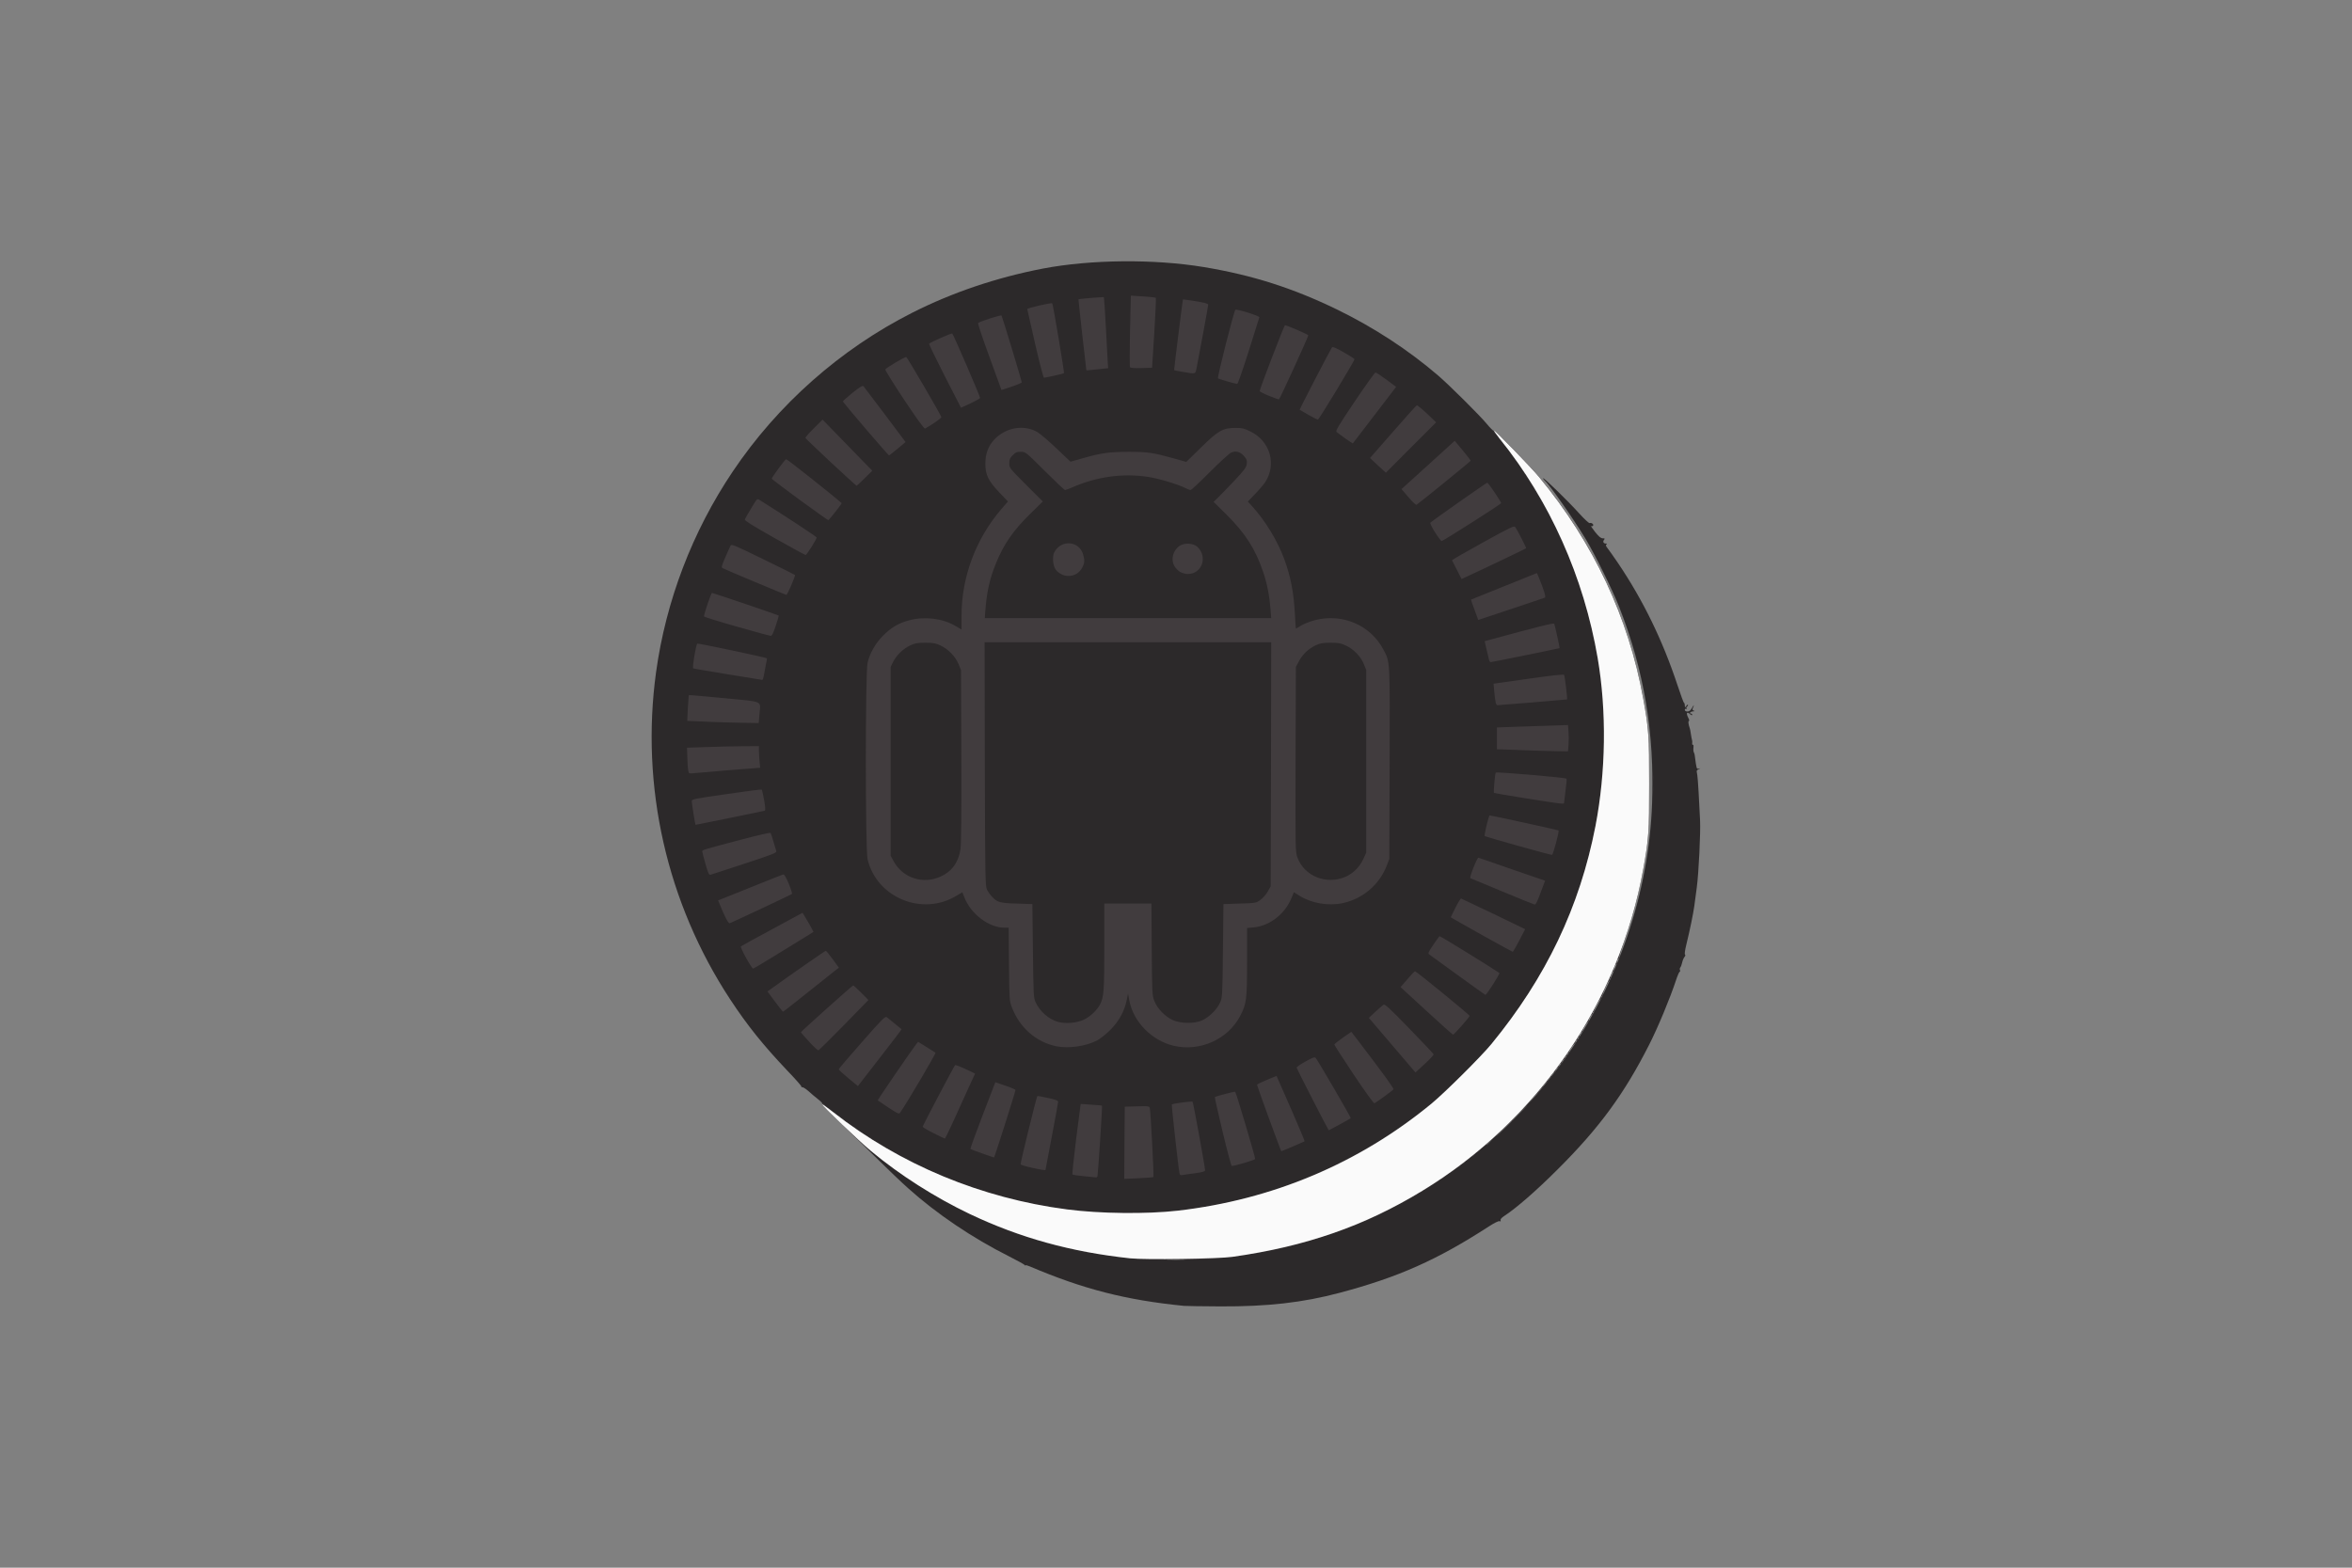
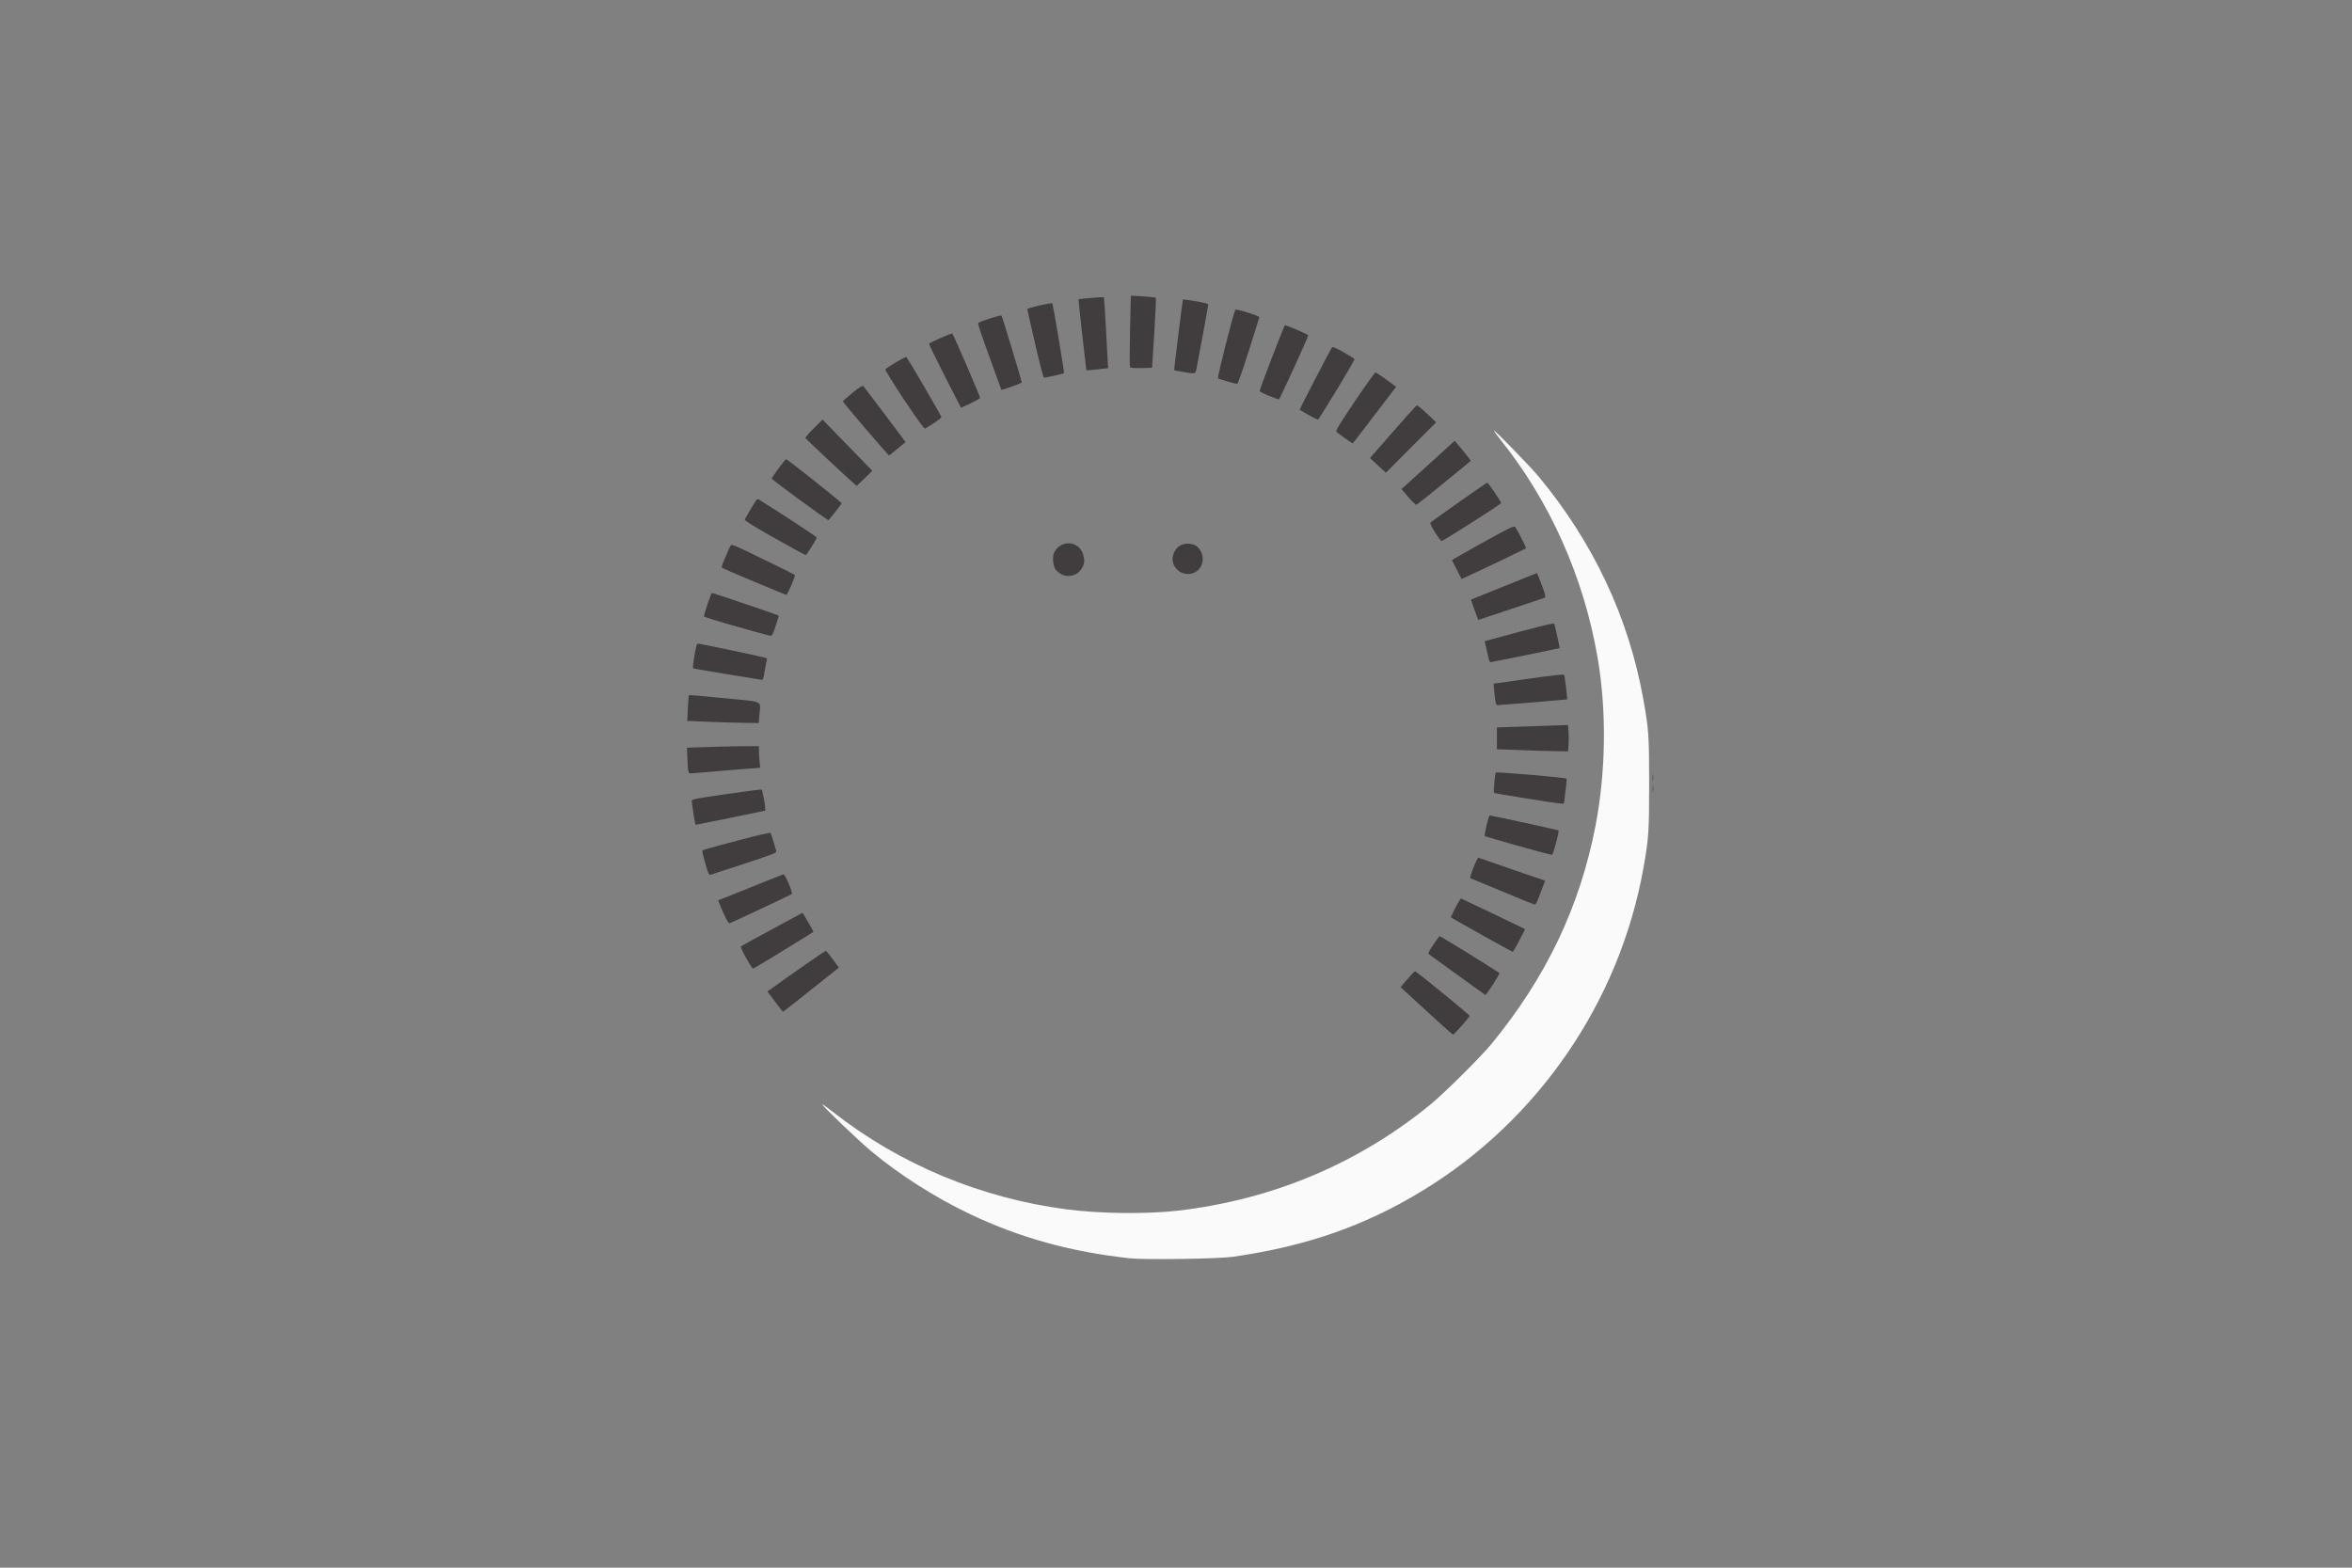
<svg xmlns="http://www.w3.org/2000/svg" width="1200" height="800" viewBox="0 0 1200 800" fill="none">
  <rect x="0" y="0" width="1200" height="800" fill="#808080" stroke="none" />
-   <path d="M604.125 666.395C574.399 663.45 552.547 657.826 525.284 646.203C524.159 645.721 523.249 645.507 523.249 645.721C523.249 645.989 523.035 645.882 522.82 645.56C522.606 645.239 519.018 643.257 514.786 641.115C496.201 631.795 477.936 619.476 463.314 606.354C459.887 603.301 452.656 596.392 447.193 590.982C441.729 585.626 433.267 577.27 428.339 572.45C423.412 567.683 419.502 563.559 419.662 563.345C419.77 563.13 418.752 562.006 417.359 560.934C415.913 559.81 413.771 557.989 412.539 556.864C411.253 555.739 409.914 554.829 409.432 554.829C409.004 554.829 408.683 554.614 408.79 554.347C408.843 554.079 405.63 550.437 401.559 546.205C389.079 533.029 381.259 523.228 372.475 509.891C340.178 460.669 326.735 401.377 334.715 343.103C339.75 306.628 353.194 271.332 373.868 240.588C396.792 206.47 428.768 178.136 465.403 159.604C485.81 149.267 508.466 141.608 532.086 137.055C556.51 132.395 588.7 132.074 614.302 136.305C639.047 140.429 659.507 146.964 682.056 157.89C700.963 167.103 718.531 178.565 733.742 191.633C739.366 196.454 755.006 211.987 758.487 216.218C760.255 218.36 761.862 219.967 762.076 219.806C762.665 219.485 780.34 237.481 785.268 243.48C816.119 280.812 834.436 322.964 840.596 370.74C841.721 379.739 841.721 420.338 840.596 429.336C835.615 467.953 822.76 502.66 801.497 534.743C795.819 543.313 786.232 555.846 781.251 561.256C779.537 563.077 779.43 563.291 780.822 562.059C783.018 560.078 793.891 546.634 798.337 540.367C825.385 502.286 841.292 455.688 842.899 409.947C844.185 374.115 838.828 342.139 826.135 309.788C822.867 301.379 813.494 282.419 808.995 275.027C802.729 264.637 790.517 247.229 788.106 245.248C787.678 244.873 787.303 244.337 787.303 244.069C787.303 243.32 800.051 255.692 805.674 261.959C808.245 264.797 810.656 267.047 811.03 266.94C811.941 266.565 813.226 267.529 812.798 268.225C812.584 268.547 812.102 268.654 811.78 268.44C811.459 268.225 812.369 269.564 813.762 271.385C815.744 273.849 816.708 274.706 817.726 274.706C818.797 274.706 818.904 274.813 818.368 275.51C817.618 276.42 818.1 277.384 819.332 277.384C819.975 277.384 820.029 277.545 819.6 277.813C819.118 278.08 819.279 278.67 820.243 279.848C820.939 280.705 823.296 284.079 825.492 287.293C838.293 306.253 848.309 326.767 855.968 349.959C857.521 354.672 858.967 358.636 859.235 358.689C859.449 358.796 859.61 359.386 859.61 360.028C859.664 361.207 859.664 361.207 860.413 360.189C860.842 359.6 861.217 359.386 861.217 359.707C861.217 360.082 860.949 360.51 860.681 360.671C860.36 360.885 860.306 361.26 860.467 361.582C860.681 361.957 860.574 362.01 860.253 361.796C859.878 361.582 859.61 361.742 859.61 362.224C859.61 362.76 860.092 363.081 860.949 363.081C861.913 363.081 862.556 362.546 863.359 361.1C864.377 359.278 864.484 359.546 863.573 361.689C863.413 362.171 863.681 362.546 864.27 362.706C864.913 362.867 864.752 362.974 863.788 363.028C862.449 363.081 861.538 364.153 862.824 364.153C863.145 364.153 863.359 364.42 863.359 364.795C863.359 365.117 862.984 365.009 862.395 364.527C860.574 362.867 860.092 363.831 861.431 366.456C861.86 367.259 861.967 367.902 861.699 367.902C861.217 367.902 861.431 369.723 862.127 371.651C862.288 372.079 862.502 373.204 862.609 374.061C862.824 375.615 863.199 377.543 863.359 378.078C863.413 378.239 863.413 378.775 863.359 379.364C863.306 379.899 863.466 380.221 863.734 380.06C864.002 379.899 864.109 380.435 864.002 381.292C863.895 382.202 863.948 383.327 864.163 383.809C864.43 384.345 864.645 385.041 864.645 385.309C865.609 392.7 865.555 392.433 866.734 392.218C867.805 392.004 867.805 392.004 866.68 392.54C865.823 392.861 865.502 393.397 865.716 393.986C865.877 394.521 866.091 396.503 866.252 398.431C866.519 401.645 866.68 404.912 867.376 418.517C867.698 425.051 866.68 445.565 865.716 452.795C865.287 456.063 864.698 460.401 864.43 462.436C863.841 466.561 862.288 474.166 860.413 481.879C859.664 484.878 859.396 486.914 859.717 487.128C859.985 487.342 859.878 487.824 859.449 488.306C859.021 488.842 858.485 490.074 858.271 491.091C858.057 492.109 857.628 493.287 857.36 493.609C857.039 493.984 856.932 494.68 857.146 495.108C857.307 495.537 857.2 495.912 856.986 495.912C856.718 495.912 855.861 497.894 855.057 500.357C852.112 509.302 845.898 524.299 841.399 533.137C828.652 558.256 816.065 575.449 794.855 596.606C783.929 607.532 773.859 616.316 767.593 620.44C766.093 621.404 765.397 622.208 765.611 622.743C765.825 623.279 765.611 623.386 765.075 623.172C764.54 623.011 762.344 624.083 759.559 625.904C733.367 642.882 713.496 651.773 683.395 659.754C664.649 664.735 646.706 666.77 622.604 666.663C613.499 666.61 605.143 666.503 604.125 666.395ZM603.751 642.829C601.608 642.722 598.073 642.722 595.984 642.829C593.842 642.882 595.556 642.989 599.841 642.989C604.125 642.989 605.839 642.882 603.751 642.829ZM760.308 582.573L761.862 580.805L760.148 582.359C758.487 583.858 758.112 584.287 758.541 584.287C758.648 584.287 759.398 583.484 760.308 582.573ZM771.503 571.968C775.895 567.576 779.376 563.934 779.269 563.934C779.108 563.934 775.359 567.576 770.967 571.968C766.575 576.414 763.094 580.002 763.201 580.002C763.361 580.002 767.111 576.414 771.503 571.968Z" fill="#2C292A" />
-   <path d="M584.255 642.56C566.42 641.703 543.121 637.365 525.285 631.634C496.469 622.422 467.44 606.514 444.355 587.339C436.321 580.698 419.235 563.987 419.717 563.237C419.878 562.916 420.52 563.344 421.056 564.094C421.645 564.897 422.395 565.54 422.716 565.54C423.091 565.54 423.681 566.022 424.055 566.611C424.43 567.201 425.02 567.683 425.448 567.683C425.877 567.683 426.305 568.057 426.519 568.486C426.68 568.914 427.162 569.289 427.59 569.289C427.965 569.289 428.447 569.664 428.662 570.093C428.822 570.521 429.304 570.896 429.733 570.896C430.108 570.896 430.59 571.271 430.804 571.7C430.965 572.128 431.34 572.503 431.607 572.503C431.929 572.503 432.786 573.092 433.589 573.842C434.393 574.592 435.357 575.181 435.732 575.181C436.16 575.181 436.482 575.449 436.482 575.717C436.482 576.038 436.749 576.252 437.017 576.252C437.338 576.252 438.088 576.734 438.731 577.323C439.374 577.913 440.552 578.716 441.409 579.037C442.213 579.412 442.909 579.894 442.909 580.109C442.909 580.376 443.284 580.537 443.712 580.537C444.141 580.537 444.516 580.751 444.516 580.966C444.516 581.233 445.533 581.93 446.819 582.626C448.051 583.269 449.818 584.286 450.675 584.822C451.586 585.411 452.764 586.161 453.353 586.429C453.942 586.75 455.656 587.714 457.102 588.571C460.584 590.607 471.457 596.07 474.51 597.355C475.849 597.891 477.884 598.801 479.062 599.337C493.417 605.764 517.197 612.834 533.962 615.619C549.923 618.297 556.672 618.833 575.204 618.779C593.736 618.779 600.591 618.244 616.445 615.566C657.312 608.656 697.643 590.124 730.369 563.183C737.278 557.452 755.596 539.242 760.845 532.868C779.109 510.64 791.428 489.966 801.391 464.846C818.476 421.73 822.815 374.168 813.817 329.07C809.318 306.521 802.944 287.828 792.714 267.261C788 257.673 787.197 256.227 786.715 256.066C786.447 255.959 786.233 255.584 786.233 255.209C786.233 254.835 785.751 253.978 785.162 253.281C784.572 252.585 784.09 251.728 784.09 251.3C784.09 250.925 783.876 250.603 783.608 250.603C783.341 250.603 782.912 250.068 782.698 249.425C782.484 248.729 782.216 248.086 782.002 247.925C781.841 247.765 781.198 246.747 780.663 245.676C780.073 244.551 779.431 243.64 779.163 243.64C778.949 243.64 778.734 243.265 778.734 242.837C778.734 242.408 778.52 242.034 778.199 242.034C777.931 242.034 777.663 241.659 777.663 241.23C777.663 240.802 777.502 240.427 777.235 240.427C777.02 240.427 776.538 239.73 776.163 238.873C775.789 238.016 774.878 236.677 774.182 235.928C773.432 235.124 772.843 234.267 772.843 233.999C772.843 233.732 772.521 233.303 772.146 233.089C771.825 232.875 771.182 232.018 770.754 231.214C770.325 230.411 769.201 228.858 768.183 227.786C767.219 226.715 766.415 225.644 766.415 225.376C766.415 225.162 765.88 224.573 765.237 224.144C764.594 223.662 764.273 223.287 764.541 223.287C764.862 223.234 764.273 222.537 763.309 221.734C762.291 220.877 761.756 220.074 762.023 219.859C762.666 219.485 779.966 237.052 785.269 243.48C816.12 280.812 834.438 322.964 840.597 370.74C841.722 379.738 841.722 420.337 840.597 429.335C838.187 448.028 834.17 464.9 827.903 482.36C826.725 485.681 825.975 488.681 826.189 489.002C826.403 489.377 826.35 489.484 825.975 489.27C825.279 488.841 824.582 490.823 825.118 491.68C825.332 492.055 825.279 492.162 824.957 492.001C824.207 491.519 822.975 494.572 823.511 495.429C823.725 495.804 823.672 495.965 823.35 495.751C822.601 495.268 821.369 498.321 821.904 499.178C822.172 499.607 822.065 499.66 821.583 499.393C821.047 499.071 820.94 499.178 821.208 499.875C821.422 500.357 821.369 500.678 821.101 500.517C820.512 500.143 817.191 507.641 817.673 508.391C817.887 508.712 817.727 508.766 817.298 508.498C816.762 508.177 816.655 508.284 816.977 509.087C817.191 509.623 817.191 509.891 816.977 509.676C816.388 509.141 812.853 515.622 813.335 516.371C813.602 516.746 813.495 516.8 813.013 516.532C812.478 516.211 812.37 516.318 812.638 517.014C812.853 517.496 812.799 517.818 812.585 517.657C811.942 517.282 810.228 520.442 810.657 521.192C810.871 521.513 810.817 521.62 810.496 521.46C809.907 521.085 806.961 526.066 807.389 526.655C807.55 526.816 807.496 526.869 807.282 526.709C806.747 526.28 805.408 528.53 805.836 529.226C806.05 529.601 805.997 529.654 805.622 529.44C805.033 529.065 804.711 529.762 804.926 530.886C804.979 531.154 804.765 531.208 804.444 530.993C803.908 530.672 803.64 531.476 803.908 532.6C803.961 532.868 803.801 532.975 803.587 532.707C803.051 532.225 800.105 536.671 800.534 537.314C800.694 537.635 800.587 537.689 800.266 537.474C799.677 537.099 799.355 537.796 799.569 538.92C799.623 539.188 799.409 539.242 799.087 539.028C798.605 538.706 798.338 539.456 798.498 540.527C798.552 540.795 798.338 540.849 798.07 540.688C797.588 540.367 796.677 541.866 796.891 542.67C796.945 542.938 796.731 542.991 796.463 542.83C795.981 542.509 795.07 544.009 795.285 544.812C795.338 545.08 795.124 545.134 794.856 544.973C794.321 544.651 793.464 546.151 793.678 547.062C793.785 547.329 793.624 547.437 793.41 547.222C792.982 546.74 791.268 548.936 791.482 549.633C791.535 549.9 791.375 549.954 791.107 549.793C790.678 549.525 789.875 550.65 789.768 551.721C789.714 551.882 789.5 552.257 789.232 552.525C788.964 552.793 788.911 552.632 789.125 552.15C789.393 551.721 788.964 552.043 788.215 552.953C787.465 553.81 786.983 554.774 787.197 555.096C787.358 555.364 787.304 555.471 787.036 555.256C786.608 554.882 784.894 556.756 784.894 557.613C784.894 557.774 784.68 558.149 784.412 558.417C784.09 558.684 784.09 558.524 784.358 558.042C784.894 557.078 785.001 556.97 781.627 560.72C780.181 562.327 779.484 563.291 780.073 562.862C780.663 562.434 779.056 564.04 776.485 566.504C773.914 568.968 771.879 571.271 771.932 571.592C771.986 571.967 771.771 572.182 771.45 572.128C771.075 572.075 768.879 574.056 766.469 576.52C764.059 579.037 761.916 581.073 761.648 581.073C761.381 581.073 760.417 581.93 759.506 582.947C758.596 583.965 757.631 584.822 757.364 584.822C757.096 584.822 756.239 585.572 755.543 586.429C754.793 587.339 753.936 588.036 753.614 588.036C753.293 588.036 752.757 588.518 752.382 589.107C752.008 589.696 751.418 590.178 751.043 590.178C750.669 590.178 750.079 590.66 749.704 591.249C749.33 591.838 748.687 592.32 748.312 592.32C747.937 592.32 747.508 592.695 747.348 593.124C747.134 593.552 746.651 593.927 746.277 593.927C745.848 593.927 745.366 594.302 745.205 594.731C744.991 595.159 744.616 595.534 744.241 595.534C743.92 595.534 743.063 596.07 742.313 596.766C741.563 597.409 740.331 598.266 739.581 598.641C738.778 599.069 737.546 599.98 736.796 600.676C736.046 601.372 735.136 601.961 734.815 601.961C734.547 601.961 734.279 602.122 734.279 602.39C734.279 602.604 733.529 603.086 732.672 603.461C731.762 603.89 730.744 604.479 730.369 604.8C729.351 605.764 727.691 606.782 726.673 607.103C726.138 607.317 725.709 607.639 725.709 607.853C725.709 608.067 725.12 608.442 724.37 608.603C723.62 608.817 723.031 609.192 723.031 609.46C723.031 609.781 722.71 609.995 722.335 609.995C721.96 609.995 721.157 610.37 720.621 610.799C719.014 611.977 704.66 619.422 699.947 621.457C698.661 622.047 696.894 622.85 695.983 623.279C690.252 626.01 670.917 632.598 661.383 635.115C648.582 638.436 634.763 640.846 620.998 642.132C613.232 642.828 594.271 643.096 584.255 642.56Z" fill="#413C3E" />
-   <path d="M573.703 583.161L573.864 564.736L580.13 564.575C586.29 564.414 586.45 564.468 586.665 565.646C587.093 567.735 588.807 600.354 588.486 600.621C588.325 600.782 584.897 601.104 580.88 601.264L573.596 601.586L573.703 583.161ZM553.243 600.247C550.136 599.979 547.458 599.55 547.19 599.336C546.976 599.122 547.833 590.927 549.065 581.125L551.368 563.343L556.724 563.718C559.67 563.879 562.187 564.147 562.241 564.254C562.509 564.414 560.206 599.282 559.938 600.247C559.777 600.568 559.509 600.836 559.295 600.836C559.081 600.782 556.349 600.514 553.243 600.247ZM601.769 598.64C601.233 596.176 597.645 563.825 597.859 563.611C598.341 563.129 608.142 561.844 608.464 562.219C608.839 562.593 614.838 595.747 614.838 597.194C614.838 597.783 613.606 598.158 609.91 598.693C607.178 599.015 604.286 599.443 603.483 599.604C602.304 599.872 601.983 599.657 601.769 598.64ZM526.248 595.855C523.302 595.212 520.839 594.462 520.731 594.141C520.517 593.551 528.819 559.808 529.248 559.326C529.408 559.219 531.818 559.648 534.657 560.29C538.567 561.147 539.853 561.629 539.853 562.272C539.853 562.754 538.406 570.735 536.639 580.001C534.871 589.267 533.425 596.926 533.425 596.979C533.425 597.301 531.229 596.979 526.248 595.855ZM623.782 577.537C621.479 567.949 619.712 559.969 619.819 559.862C620.247 559.433 629.942 556.916 630.209 557.13C630.745 557.719 640.6 590.873 640.386 591.463C640.172 591.998 629.942 594.998 628.442 594.998C628.174 594.998 626.085 587.124 623.782 577.537ZM501.182 588.624C497.968 587.499 495.29 586.481 495.129 586.321C494.969 586.16 497.754 578.447 501.342 569.128L507.823 552.256L512.965 554.024C515.857 554.988 518.161 556.005 518.107 556.22C518 557.398 507.395 590.713 507.181 590.659C507.02 590.659 504.342 589.749 501.182 588.624ZM647.456 570.788C644.082 561.576 641.35 553.863 641.35 553.595C641.35 553.327 643.6 552.203 646.331 551.078L651.312 549.043L652.384 551.506C652.973 552.899 656.24 560.344 659.668 568.11C663.042 575.876 665.72 582.304 665.613 582.411C665.399 582.625 653.99 587.499 653.723 587.499C653.616 587.499 650.83 579.947 647.456 570.788ZM476.276 578.233C473.223 576.733 470.759 575.234 470.759 574.966C470.759 574.43 486.72 544.061 487.31 543.526C487.47 543.365 489.827 544.222 492.559 545.508L497.486 547.864L494.112 555.202C492.291 559.273 488.863 566.771 486.56 571.859C484.257 576.894 482.221 581.072 482.061 581.018C481.9 581.018 479.275 579.786 476.276 578.233ZM669.737 561.147C665.292 552.524 661.65 545.24 661.542 544.865C661.435 544.543 663.471 543.097 666.042 541.705C669.844 539.616 670.755 539.295 671.291 539.884C672.255 540.955 689.448 570.413 689.18 570.628C688.912 570.895 678.146 576.787 677.932 576.787C677.825 576.787 674.129 569.771 669.737 561.147ZM453.299 565.218C450.406 563.236 447.942 561.576 447.835 561.522C447.621 561.362 465.564 535.17 467.439 532.867L468.456 531.635L472.634 534.26C474.937 535.706 477.026 537.045 477.294 537.206C477.669 537.473 462.725 562.861 459.244 567.789C458.708 568.646 458.119 568.378 453.299 565.218ZM690.68 548.4C685.216 540.151 680.717 533.242 680.771 533.028C680.771 532.76 682.753 531.26 685.109 529.546L689.448 526.547L693.197 531.421C705.248 547.168 711.247 555.47 710.979 555.898C710.711 556.327 703.159 561.897 701.285 563.022C700.91 563.236 696.839 557.559 690.68 548.4ZM432.785 550.167C430.107 547.971 427.911 545.936 427.911 545.668C427.911 545.454 433.213 539.187 439.748 531.796C450.299 519.798 451.692 518.406 452.495 519.102C454.102 520.441 459.779 525.047 459.994 525.208C460.101 525.262 455.12 531.796 448.907 539.777L437.712 554.238L432.785 550.167ZM710.283 533.349L698.392 519.423L701.659 516.371C703.481 514.71 705.355 513.05 705.837 512.728C706.533 512.246 708.729 514.228 718.96 524.78C725.708 531.742 731.332 537.688 731.439 538.009C731.546 538.33 729.511 540.58 726.887 542.937L722.173 547.275L710.283 533.349ZM412.807 531.582C410.504 529.064 408.629 526.922 408.629 526.761C408.629 526.386 434.874 502.873 435.302 502.873C435.516 502.873 437.337 504.534 439.373 506.569L443.068 510.318L430.642 523.066C423.787 530.082 417.895 535.867 417.574 535.974C417.199 536.027 415.056 534.046 412.807 531.582ZM539.049 533.938C528.658 531.85 520.089 524.351 516.179 513.8C515 510.8 514.947 509.729 514.786 492.054L514.626 473.415H512.537C504.503 473.415 495.183 466.345 491.969 457.775L491.005 455.311L487.952 457.132C470.545 467.684 447.3 458.097 442.64 438.493C441.462 433.405 441.462 342.887 442.64 338.174C443.925 333.032 446.603 328.426 450.406 324.516C454.638 320.231 458.547 317.875 464.118 316.482C471.938 314.447 481.097 315.625 487.47 319.428L490.577 321.249V314.125C490.577 294.469 497.915 274.865 510.876 259.815L514.251 255.905L509.805 251.245C504.235 245.353 502.735 242.3 502.735 236.677C502.735 231.535 504.181 227.571 507.395 224.197C513.286 218.037 522.445 216.538 529.301 220.501C530.64 221.305 535.032 225 538.996 228.803L546.173 235.605L552.654 233.784C561.705 231.16 566.258 230.571 576.006 230.571C585.486 230.571 588.325 230.999 598.394 233.784L605.25 235.712L612.856 228.268C621.64 219.644 623.889 218.359 630.584 218.359C633.744 218.359 634.816 218.627 638.19 220.287C648.045 225.215 651.42 236.944 645.528 246.05C644.724 247.228 642.421 249.96 640.386 252.049L636.637 255.958L638.726 258.208C645.421 265.546 651.687 275.722 655.169 285.149C658.49 294.094 660.096 302.288 660.686 313.697C660.846 317.553 661.114 320.767 661.221 320.767C661.275 320.767 662.507 320.071 663.953 319.16C665.345 318.303 668.559 317.071 671.076 316.428C685.002 312.893 699.249 319.053 705.784 331.425C709.265 337.906 709.158 336.139 708.997 389.699L708.837 438.333L707.605 441.546C703.855 451.401 695.339 458.686 685.002 460.882C677.718 462.435 669.095 460.935 663.042 457.132L660.15 455.311L658.918 458.257C655.597 466.452 647.777 472.504 639.636 473.254L636.262 473.576V490.769C636.262 510.158 635.994 512.246 632.673 518.567C626.407 530.457 612.16 536.777 598.823 533.671C587.575 530.993 578.202 521.405 576.167 510.479L575.524 507.051L574.828 510.479C573.703 516.049 570.757 521.352 566.419 525.637C564.33 527.725 561.384 530.029 559.831 530.885C554.207 533.885 545.369 535.17 539.049 533.938ZM552.814 520.441C556.081 518.941 559.777 515.514 561.277 512.514C563.205 508.711 563.419 505.498 563.419 483.056V461.096H587.468L587.629 484.555C587.789 507.372 587.843 508.015 589.021 510.961C590.521 514.71 594.324 518.674 598.234 520.495C602.197 522.369 609.482 522.476 613.338 520.709C616.873 519.102 620.89 515.139 622.39 511.818C623.675 509.033 623.675 508.818 623.943 485.198L624.211 461.364L632.513 461.096C640.707 460.828 640.868 460.828 643.064 459.221C644.296 458.364 646.01 456.436 646.813 454.936L648.313 452.258L648.474 390.021L648.581 327.73H502.36L502.467 390.021C502.628 449.58 502.681 452.366 503.646 454.133C504.181 455.151 505.252 456.704 506.056 457.507C508.734 460.453 510.019 460.828 518.696 461.096L526.73 461.364L526.998 485.198C527.266 508.015 527.319 509.14 528.391 511.497C530.533 516.156 535.086 520.12 539.745 521.459C543.548 522.53 549.226 522.048 552.814 520.441ZM479.865 447.331C485.542 444.813 489.023 440.1 490.041 433.405C490.416 430.941 490.577 414.98 490.47 385.843L490.309 341.923L489.077 338.924C487.524 335.121 483.828 331.265 479.972 329.444C477.347 328.212 476.222 327.998 472.098 327.998C468.028 327.998 466.796 328.212 464.332 329.39C460.797 331.051 457.316 334.425 455.655 337.799L454.423 340.317V436.726L455.977 439.565C460.69 448.081 470.866 451.401 479.865 447.331ZM686.609 447.384C690.465 445.617 693.679 442.457 695.554 438.386L697.053 435.119V341.923L695.821 338.87C694.268 334.96 690.68 331.318 686.716 329.444C684.092 328.212 682.967 327.998 678.843 327.998C674.772 327.998 673.594 328.212 671.076 329.39C667.541 331.104 664.488 333.996 662.614 337.638L661.168 340.317L661.007 387.557C660.9 433.834 660.9 434.798 661.971 437.636C665.56 447.224 676.861 451.669 686.609 447.384ZM648.259 311.287C647.724 304.217 646.492 297.736 644.457 291.844C640.493 280.114 635.298 272.08 625.764 262.6L619.176 256.119L621.586 253.762C622.925 252.477 626.674 248.567 629.942 245.139C634.869 239.89 635.887 238.498 636.101 236.784C636.315 235.016 636.155 234.427 634.709 232.767C632.673 230.464 630.584 229.928 628.174 230.946C627.157 231.374 622.283 235.873 617.248 240.908C612.267 245.943 607.821 250.067 607.446 250.067C607.071 250.067 605.893 249.638 604.768 249.049C600.965 247.121 591.485 244.282 586.129 243.425C573.06 241.336 559.509 243.211 546.923 248.781C545.316 249.478 543.709 250.067 543.388 250.067C543.066 250.067 538.406 245.675 533.05 240.319C523.356 230.678 523.356 230.624 520.892 230.571C518.803 230.517 518.214 230.785 516.714 232.285C515.268 233.731 514.947 234.427 514.947 236.409C514.947 238.765 515 238.873 523.517 247.389L532.033 255.905L525.873 261.957C516.982 270.634 512.162 277.597 508.198 287.345C504.877 295.486 503.431 302.128 502.681 312.09L502.467 315.411H648.581L648.259 311.287Z" fill="#413C3E" />
  <path d="M541.513 293.023C540.495 292.541 539.156 291.47 538.621 290.666C537.175 288.738 536.8 283.971 537.871 281.883C541.352 275.187 550.672 275.884 552.654 283.061C553.511 286.114 553.35 287.56 552.011 289.917C549.869 293.666 545.316 295.005 541.513 293.023ZM602.09 291.845C601.126 291.256 599.894 290.024 599.305 289.06C597.163 285.525 598.395 280.758 602.09 278.401C604.554 276.901 608.946 277.223 610.874 279.044C616.337 284.132 613.284 292.916 606 292.916C604.822 292.916 603.108 292.434 602.09 291.845ZM727.744 515.836L714.568 503.731L718.049 499.714C719.924 497.464 721.691 495.643 721.959 495.643C722.602 495.643 749.811 517.871 749.811 518.407C749.811 518.996 741.83 528.047 741.348 527.994C741.134 527.994 735.028 522.531 727.744 515.836ZM395.399 511.122L391.543 505.927L393.525 504.534C404.183 496.875 420.948 485.199 421.323 485.199C421.537 485.199 423.144 487.127 424.858 489.484L428.018 493.822L426.732 494.786C409.165 508.819 399.738 516.264 399.524 516.264C399.363 516.264 397.488 513.961 395.399 511.122ZM743.919 497.732C736.42 492.269 729.832 487.502 729.297 487.127C728.44 486.484 728.601 486.109 731.225 482.199C732.778 479.896 734.224 477.861 734.492 477.754C734.814 477.593 759.291 492.697 764.968 496.5C765.45 496.822 758.487 507.694 757.845 507.694C757.684 507.641 751.417 503.195 743.919 497.732ZM380.67 488.841C378.956 485.788 377.778 483.164 377.992 482.949C378.207 482.735 385.33 478.825 393.9 474.219L409.432 465.81L410.236 467.042C410.664 467.685 411.95 469.881 413.075 471.862L415.056 475.504L413.075 476.79C397.328 486.538 384.58 494.304 384.205 494.304C383.937 494.304 382.331 491.84 380.67 488.841ZM757.041 477.647C749.114 473.201 742.044 469.238 741.402 468.809L740.17 468.059L742.58 463.185C743.919 460.507 745.258 458.419 745.472 458.526C745.74 458.633 753.185 462.168 762.076 466.399L778.144 474.165L775.145 479.95C773.484 483.11 771.985 485.734 771.824 485.734C771.663 485.734 765.022 482.092 757.041 477.647ZM370.44 468.756C369.69 467.363 368.512 464.685 367.762 462.811L366.37 459.436L367.548 459.008C368.191 458.74 375.475 455.848 383.723 452.527C391.972 449.206 399.095 446.367 399.524 446.26C400.113 446.1 400.916 447.385 402.416 450.92C403.541 453.652 404.291 456.008 404.023 456.223C403.594 456.597 374.297 470.363 372.368 471.112C371.993 471.273 371.136 470.202 370.44 468.756ZM766.414 454.884C757.738 451.295 750.4 448.242 750.186 448.135C749.543 447.867 753.667 437.476 754.31 437.691C754.631 437.798 762.397 440.529 771.61 443.689L788.321 449.42L786.767 453.545C784.304 460.24 783.661 461.632 782.911 461.579C782.536 461.525 775.091 458.526 766.414 454.884ZM359.942 440.904C359.032 437.691 358.282 434.852 358.282 434.477C358.282 433.727 358.443 433.673 378.314 428.425C386.241 426.336 392.882 424.782 393.096 425.05C393.418 425.425 394.007 427.246 396.096 434.423C396.31 435.173 393.846 436.137 380.135 440.636C371.19 443.582 363.37 446.1 362.781 446.314C361.71 446.635 361.496 446.207 359.942 440.904ZM774.556 431.638C765.343 429.067 757.684 426.818 757.523 426.657C757.095 426.282 759.559 416.106 760.041 416.106C760.898 416.106 794.909 423.551 795.176 423.765C795.605 424.247 792.445 436.084 791.856 436.244C791.588 436.298 783.768 434.263 774.556 431.638ZM353.836 415.356C353.354 412.303 352.926 409.357 352.926 408.768C352.926 407.857 354.533 407.536 370.654 405.233C380.402 403.787 388.49 402.769 388.651 402.93C388.812 403.09 389.347 405.554 389.883 408.393C390.472 411.928 390.579 413.588 390.204 413.695C389.668 413.91 355.175 420.926 354.854 420.926C354.8 420.926 354.318 418.409 353.836 415.356ZM779.055 407.482C769.949 406.036 762.397 404.751 762.237 404.644C761.915 404.322 762.719 394.896 763.147 394.253C763.469 393.771 798.712 396.77 799.247 397.359C799.408 397.52 799.194 400.145 798.765 403.251C798.39 406.358 798.069 409.196 798.015 409.571C798.015 410.482 797.64 410.428 779.055 407.482ZM843.167 402.448C843.167 401.001 843.274 400.412 843.381 401.269C843.488 402.073 843.488 403.251 843.381 403.947C843.274 404.59 843.167 403.947 843.167 402.448ZM843.167 396.824C843.167 395.217 843.274 394.521 843.381 395.378C843.488 396.181 843.488 397.466 843.381 398.323C843.274 399.127 843.167 398.431 843.167 396.824ZM351.158 393.289C350.944 392.432 350.783 389.432 350.676 386.647L350.516 381.559L360.157 381.238C365.459 381.023 373.707 380.863 378.528 380.809L387.205 380.756V383.112C387.205 384.344 387.365 386.861 387.526 388.575L387.847 391.789L372.69 392.967C364.334 393.664 356.139 394.36 354.479 394.521C351.48 394.842 351.426 394.788 351.158 393.289ZM777.662 382.844C772.52 382.684 767.271 382.469 766.039 382.416L763.736 382.362V371.222L772.467 370.9C777.234 370.74 785.375 370.472 790.57 370.311L799.997 369.99L800.265 373.364C800.425 375.239 800.425 378.238 800.265 380.113L799.997 383.434L793.516 383.326C789.981 383.273 782.804 383.059 777.662 382.844ZM363.906 368.437C359.192 368.222 354.265 368.008 352.979 367.955L350.623 367.901L350.944 361.367C351.158 357.778 351.373 354.779 351.48 354.725C351.587 354.618 359.675 355.314 369.53 356.278C390.097 358.26 388.062 357.35 387.473 364.527L387.098 368.972L379.813 368.865C375.743 368.812 368.619 368.597 363.906 368.437ZM763.04 358.153C762.826 357.189 762.558 354.671 762.344 352.636L762.022 348.887L779.858 346.37C791.802 344.656 797.801 344.013 798.015 344.388C798.39 344.977 799.783 356.707 799.515 356.921C799.354 357.028 765.075 359.867 763.951 359.867C763.576 359.867 763.201 359.063 763.04 358.153ZM371.404 344.12C361.978 342.567 353.997 341.228 353.676 341.067C353.087 340.853 355.015 329.23 355.765 328.427C356.032 328.159 390.847 335.497 391.275 335.925C391.382 335.979 391.115 337.586 390.686 339.514C390.311 341.442 389.829 343.906 389.668 345.031C389.454 346.102 389.133 346.959 388.919 346.959C388.704 346.905 380.831 345.62 371.404 344.12ZM759.719 336.729C759.559 336.032 758.969 333.622 758.434 331.373L757.47 327.195L759.666 326.606C784.839 319.75 792.766 317.768 792.98 318.304C793.355 319.268 795.873 330.623 795.712 330.73C795.551 330.891 761.112 337.907 760.523 337.907C760.255 337.907 759.88 337.371 759.719 336.729ZM375.689 319.696C366.53 317.125 359.139 314.769 359.139 314.555C359.514 312.251 362.835 302.557 363.263 302.557C363.799 302.557 396.899 313.805 397.328 314.126C397.381 314.233 396.739 316.59 395.774 319.375C394.543 323.178 393.846 324.517 393.203 324.463C392.721 324.463 384.848 322.321 375.689 319.696ZM752.328 311.234C751.257 308.395 750.453 306.038 750.507 305.985C750.56 305.931 758.166 302.878 767.379 299.183L784.143 292.434L785 294.416C787.624 300.736 788.856 304.753 788.214 304.967C787.892 305.128 780.072 307.752 770.914 310.805L754.203 316.376L752.328 311.234ZM385.062 296.933C376.385 293.291 368.941 290.131 368.566 289.863C367.976 289.542 368.298 288.363 370.065 284.4C371.244 281.615 372.476 278.937 372.743 278.401C373.225 277.544 374.939 278.294 389.186 285.257C397.97 289.488 405.308 293.184 405.576 293.398C405.951 293.773 401.72 303.682 401.184 303.575C401.023 303.575 393.739 300.575 385.062 296.933ZM743.33 290.827C742.044 288.31 740.92 286.06 740.812 285.9C740.759 285.739 747.829 281.668 756.559 276.848C771.503 268.599 772.52 268.171 773.163 269.081C774.234 270.581 778.841 279.579 778.626 279.794C778.466 280.008 755.97 290.774 749.489 293.719L745.686 295.487L743.33 290.827ZM395.132 274.545C384.045 268.278 379.813 265.654 380.028 265.118C380.135 264.69 381.634 262.065 383.295 259.333C386.133 254.567 386.294 254.352 387.419 255.049C402.523 264.582 416.663 273.902 416.663 274.277C416.663 275.187 411.575 283.222 411.039 283.222C410.771 283.222 403.594 279.312 395.132 274.545ZM732.189 271.706C730.582 269.189 729.511 266.939 729.779 266.725C731.332 265.332 758.38 246.318 758.809 246.318C759.344 246.318 765.879 256.013 765.879 256.763C765.879 257.245 736.795 275.777 735.563 276.098C735.296 276.205 733.796 274.223 732.189 271.706ZM408.093 255.156C400.327 249.425 393.846 244.551 393.739 244.283C393.632 243.854 400.113 234.856 401.077 234.321C401.398 234.106 425.34 253.067 429.411 256.763C429.625 256.977 423.09 265.279 422.608 265.439C422.448 265.493 415.913 260.833 408.093 255.156ZM718.638 253.763L715.05 249.585L728.654 237.266L742.205 224.947L746.276 229.822C748.525 232.553 750.346 234.91 750.346 235.124C750.346 235.392 725.815 255.37 722.762 257.566C722.441 257.834 720.62 256.12 718.638 253.763ZM423.894 235.927C416.877 229.339 411.039 223.769 410.932 223.501C410.825 223.234 412.753 220.984 415.217 218.574L419.662 214.128L426.09 220.716C429.571 224.305 435.302 230.196 438.73 233.731L445.05 240.212L441.14 244.069C438.998 246.211 437.123 247.925 437.016 247.871C436.855 247.871 430.964 242.462 423.894 235.927ZM702.999 237.481L698.982 233.731L710.658 220.395C717.085 213.003 722.548 206.951 722.87 206.844C723.137 206.737 725.494 208.665 728.065 211.075L732.725 215.521L719.87 228.375L707.069 241.23L702.999 237.481ZM441.729 218.895C435.356 211.45 430.107 205.13 430.053 204.916C430 204.648 432.196 202.666 434.927 200.47C438.944 197.31 440.069 196.614 440.605 197.149C440.926 197.524 445.907 204.112 451.638 211.718L462.029 225.59L457.958 228.965C455.709 230.839 453.781 232.392 453.566 232.392C453.406 232.392 448.103 226.286 441.729 218.895ZM686.341 223.716C684.306 222.269 682.271 220.77 681.896 220.395C681.306 219.859 683.02 217.021 691.162 204.916C696.678 196.721 701.445 190.079 701.767 190.079C702.142 190.079 704.659 191.74 707.337 193.722L712.318 197.417L701.285 211.825C695.232 219.752 690.198 226.286 690.198 226.286C690.144 226.34 688.43 225.162 686.341 223.716ZM461.333 204.059C455.87 195.81 451.531 188.848 451.692 188.526C452.334 187.562 461.761 181.938 462.404 182.206C462.94 182.42 479.918 211.504 480.293 212.843C480.4 213.325 476.008 216.431 471.991 218.681C471.563 218.949 467.974 214.021 461.333 204.059ZM667.595 211.718C665.238 210.379 663.203 209.201 663.096 209.094C662.935 208.933 678.307 179.26 679.539 177.332C679.914 176.796 681.306 177.386 685.538 179.742C688.537 181.456 691.055 183.063 691.055 183.331C691.108 184.134 672.951 214.128 672.415 214.128C672.148 214.128 669.952 213.057 667.595 211.718ZM482.007 191.901C477.454 182.956 473.866 175.565 474.027 175.404C474.776 174.6 485.542 169.887 485.863 170.208C486.506 170.798 500.218 202.613 500.057 203.095C500.004 203.363 497.754 204.594 495.076 205.88L490.309 208.076L482.007 191.901ZM647.403 201.97C644.778 200.952 642.689 199.828 642.689 199.56C642.689 198.542 655.169 165.977 655.597 165.977C656.615 165.977 667.595 170.744 667.488 171.119C667.22 172.565 652.919 203.737 652.544 203.791C652.277 203.845 649.973 203.041 647.403 201.97ZM510.93 198.971C510.93 198.917 508.145 191.258 504.77 182.045C501.396 172.779 498.772 165.067 499.039 164.852C499.843 164.049 510.609 160.621 510.983 160.996C511.305 161.371 521.053 193.561 521.321 195.114C521.321 195.328 519.018 196.346 516.179 197.31C513.287 198.328 510.93 199.024 510.93 198.971ZM626.139 194.632C623.675 193.882 621.533 193.24 621.426 193.079C620.944 192.597 629.674 158.264 630.317 158.05C631.388 157.675 642.743 161.264 642.529 161.907C642.421 162.228 639.958 170.048 637.065 179.26C634.173 188.419 631.549 195.971 631.227 195.918C630.906 195.918 628.603 195.328 626.139 194.632ZM528.123 175.457C525.98 165.977 524.159 157.997 524.106 157.729C524.052 157.193 536.425 154.354 536.853 154.783C537.282 155.158 543.12 190.187 542.852 190.454C542.584 190.722 533.693 192.704 532.622 192.758C532.354 192.758 530.319 184.991 528.123 175.457ZM603.376 189.758C601.073 189.383 599.144 189.008 599.037 188.901C598.93 188.794 603.376 153.015 603.536 152.801C603.59 152.748 604.982 152.962 606.696 153.176C613.606 154.194 616.444 154.89 616.444 155.479C616.444 156.122 611.678 182.045 610.499 187.83C609.857 190.99 610.178 190.936 603.376 189.758ZM554.26 188.901C554.1 188.205 550.136 152.855 550.243 152.748C550.458 152.48 562.991 151.462 563.205 151.676C563.312 151.784 563.794 158.693 564.223 167.102C564.651 175.457 565.08 183.545 565.187 185.098L565.401 187.883L562.402 188.205C560.741 188.366 558.278 188.633 556.885 188.794C555.439 188.955 554.314 189.008 554.26 188.901ZM576.542 187.348C576.327 187.027 576.327 178.671 576.542 168.816L576.97 150.873L583.183 151.248C586.611 151.462 589.557 151.784 589.718 151.998C589.878 152.159 589.503 160.3 588.914 169.994L587.789 187.669L582.326 187.83C578.738 187.937 576.756 187.776 576.542 187.348Z" fill="#413C3E" />
  <path d="M576.542 642.131C546.388 638.864 520.411 631.687 494.702 619.475C477.027 611.012 459.191 599.711 444.355 587.339C438.034 582.09 419.128 563.986 419.556 563.558C419.663 563.451 422.234 565.272 425.287 567.682C459.405 594.355 500.7 611.494 544.406 617.172C561.385 619.368 584.951 619.636 600.912 617.815C649.385 612.191 693.358 593.659 730.369 563.183C737.278 557.452 755.596 539.241 760.845 532.867C788.857 498.749 805.996 462.81 814.031 421.461C819.333 393.824 819.762 362.919 815.155 335.871C808.085 294.522 790.732 255.637 765.183 223.929C763.469 221.733 762.13 219.859 762.237 219.752C762.612 219.377 781.037 238.337 785.268 243.479C813.066 277.115 830.902 315.09 838.401 356.653C841.186 372.132 841.4 375.506 841.4 400.037C841.4 424.568 841.186 427.942 838.401 443.421C826.135 511.39 784.733 571.752 725.655 607.692C696.197 625.634 666.417 636.025 628.764 641.381C621.694 642.399 584.041 642.935 576.542 642.131Z" fill="#FAFAFA" />
</svg>